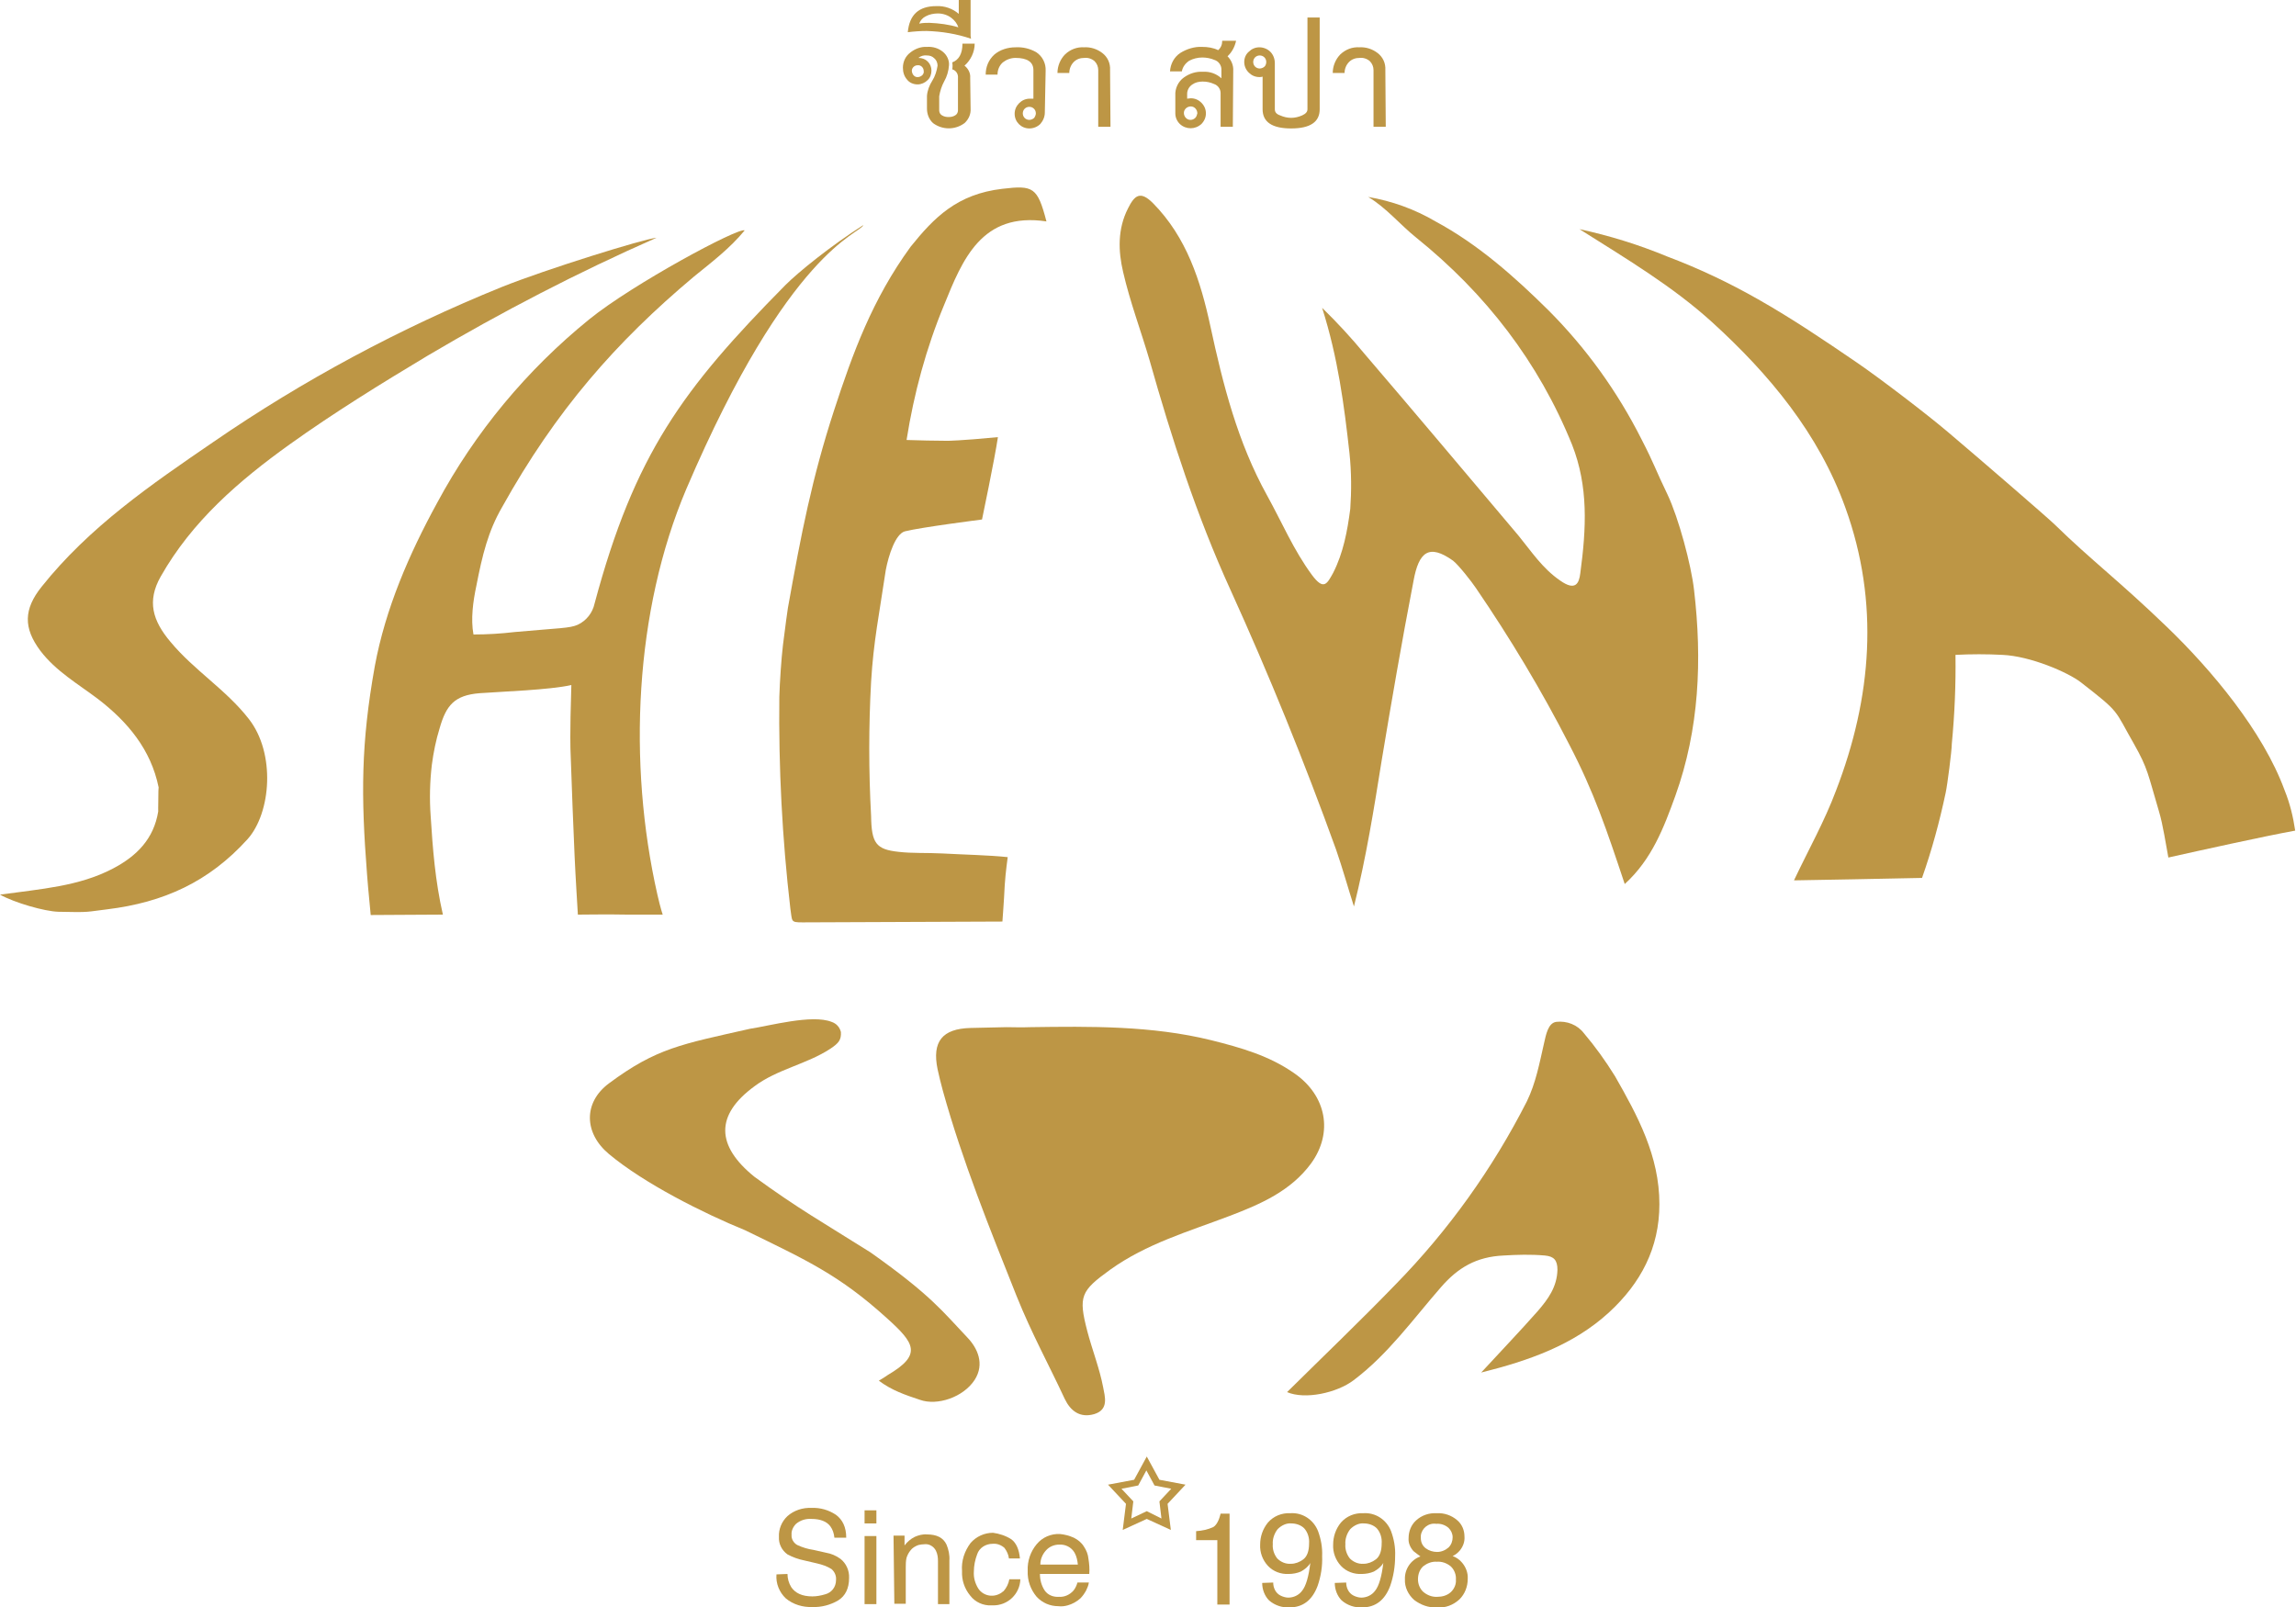
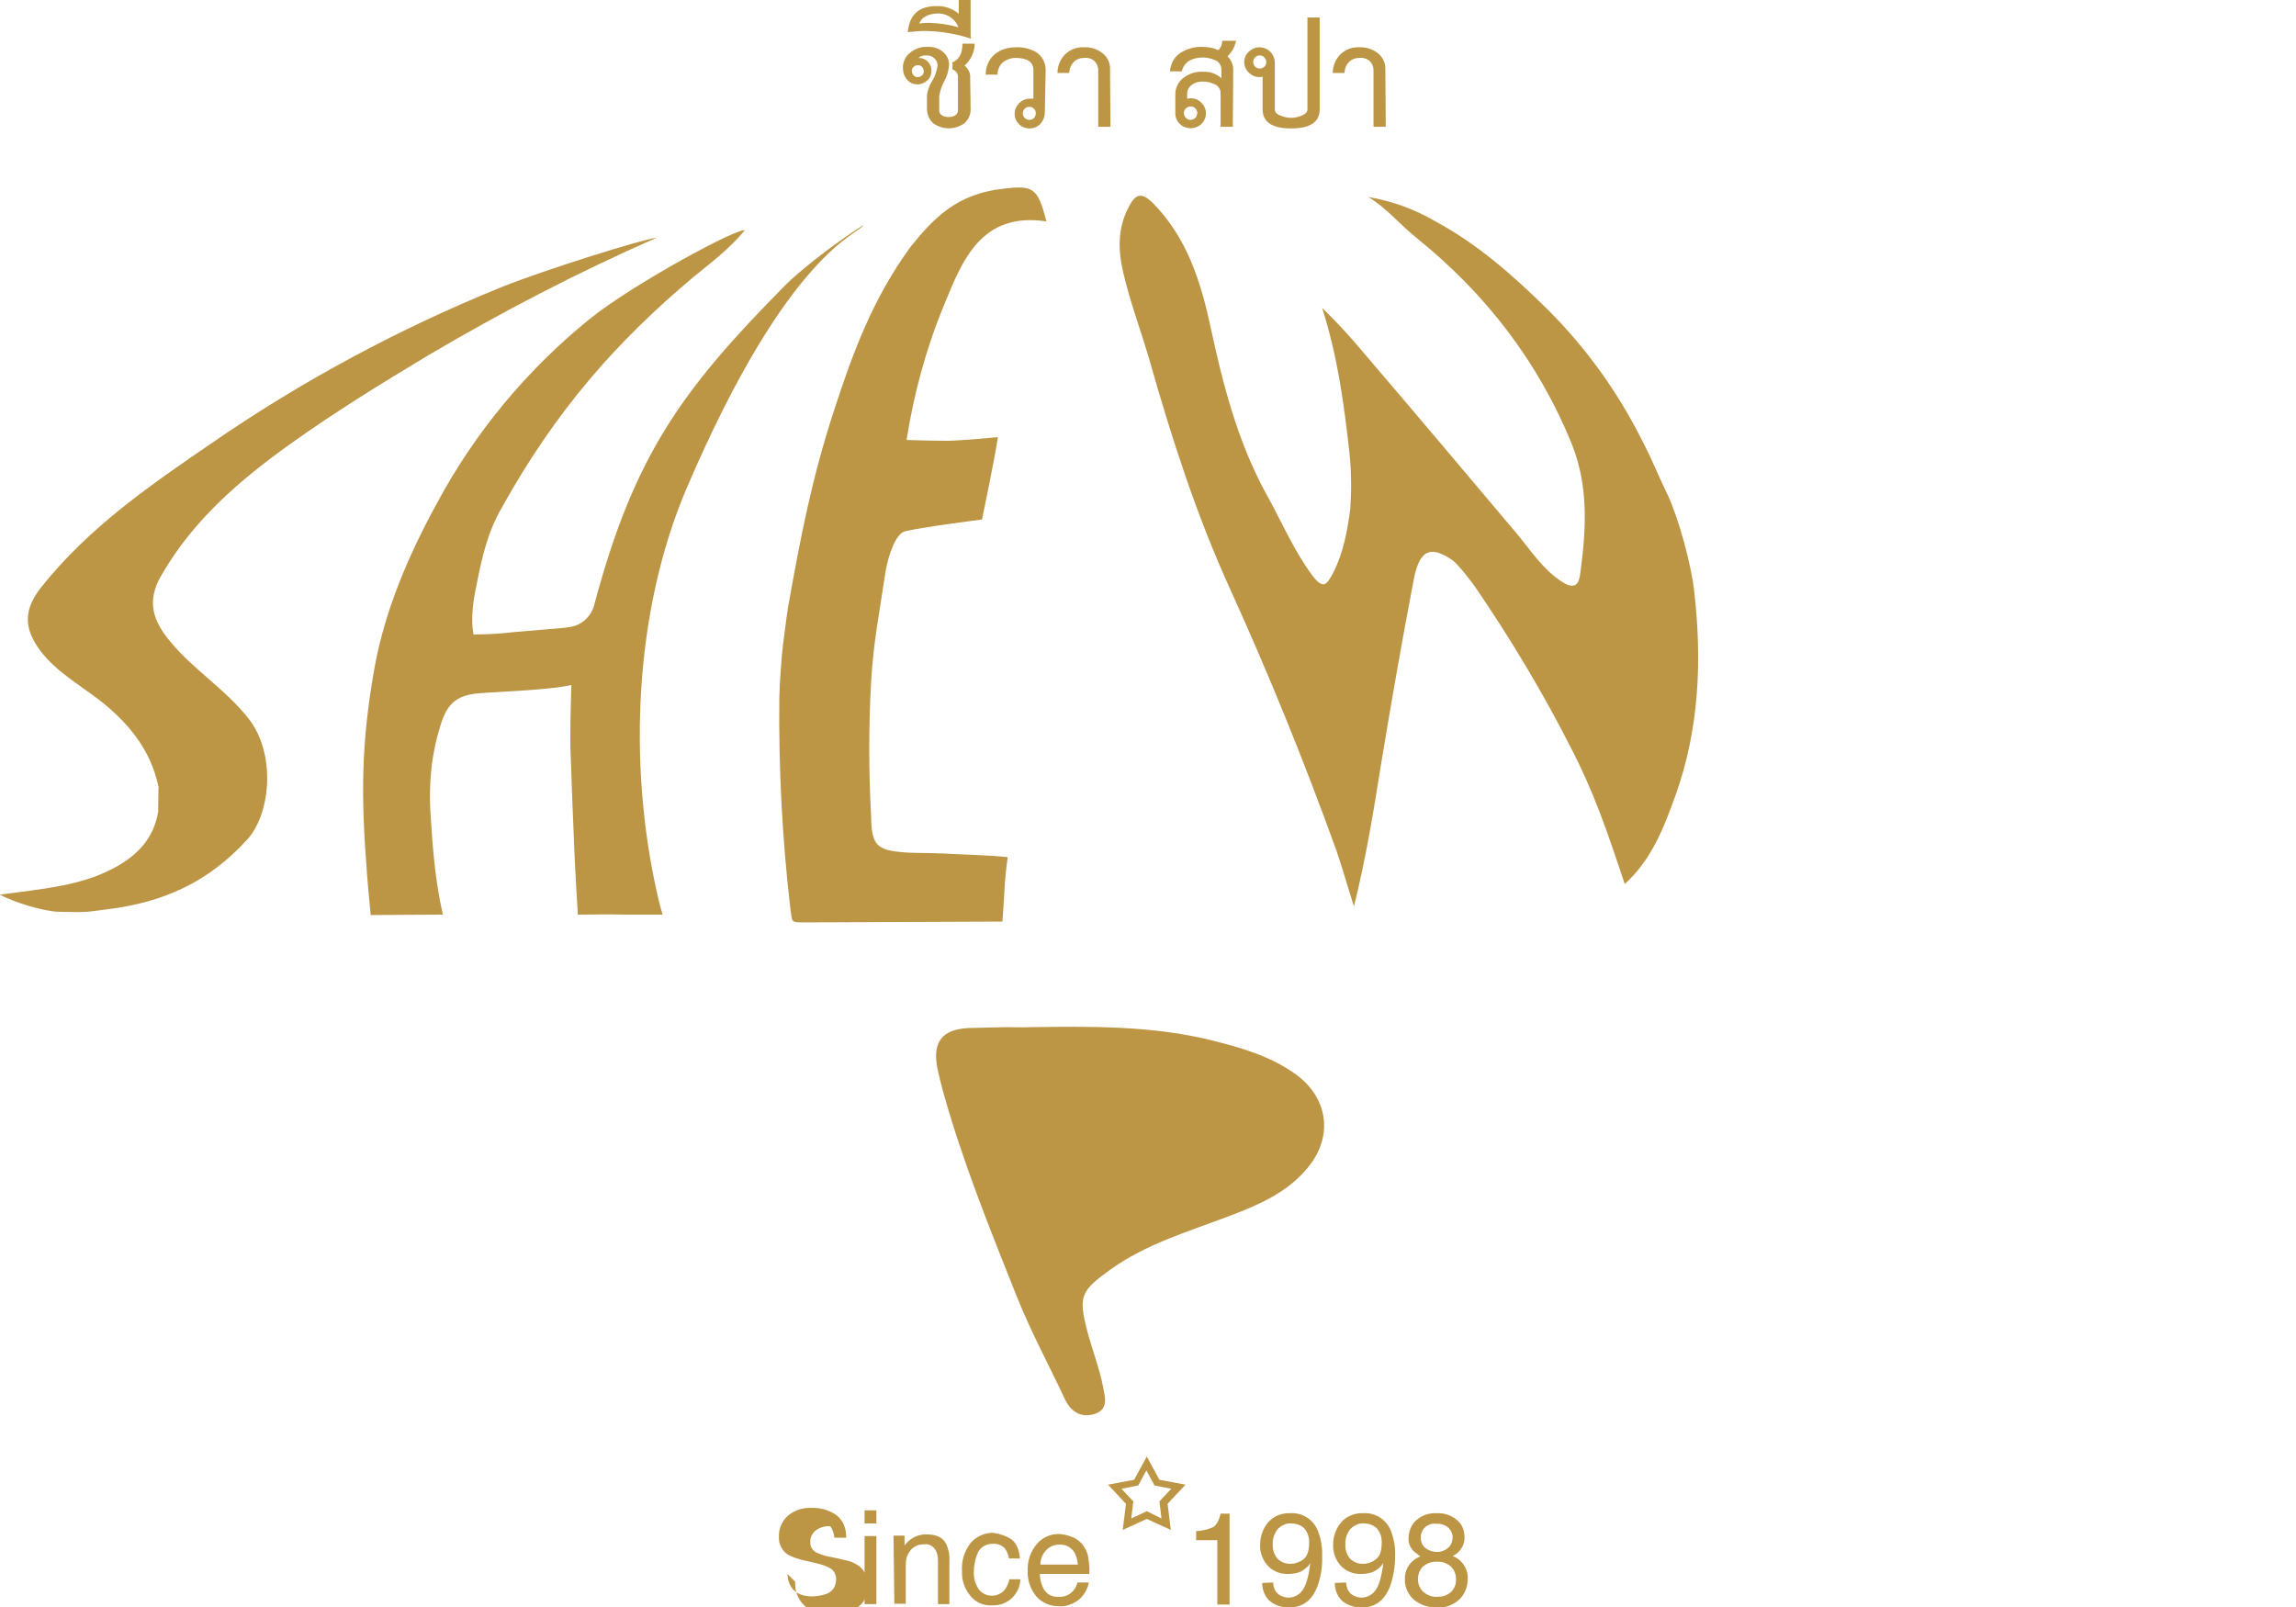
<svg xmlns="http://www.w3.org/2000/svg" version="1.1" id="Layer_1" x="0px" y="0px" viewBox="0 0 563 394.2" style="enable-background:new 0 0 563 394.2;" xml:space="preserve">
  <style type="text/css">
	.st0{fill:#BD9645;}
</style>
  <title>logo</title>
  <path class="st0" d="M238,26.6c0.1,1.4-0.5,2.7-1.5,3.6c-2.3,1.7-5.4,1.7-7.7,0c-1-0.9-1.5-2.2-1.5-3.6v-3.1  c0.1-1.3,0.6-2.6,1.3-3.7c0.7-1.1,1.1-2.4,1.3-3.7c0-0.7-0.3-1.4-0.8-1.8c-0.5-0.5-1.1-0.7-1.8-0.7c-0.7-0.1-1.5,0.1-2.1,0.6  c0.9,0,1.7,0.3,2.3,0.9c0.6,0.6,0.9,1.4,0.9,2.2c0,0.9-0.3,1.8-1,2.4c-0.6,0.6-1.5,1-2.4,1c-1,0-2-0.4-2.6-1.2c-0.7-0.8-1-1.8-1-2.9  c0-1.4,0.6-2.8,1.8-3.7c1.1-0.9,2.6-1.5,4.1-1.4c1.4-0.1,2.8,0.3,3.9,1.2c1,0.8,1.6,2.1,1.5,3.3c-0.1,1.4-0.5,2.8-1.2,4  c-0.6,1.1-1,2.4-1.2,3.6v3.5c0,0.5,0.3,1,0.7,1.2c0.5,0.3,1,0.4,1.6,0.4c0.6,0,1.1-0.1,1.6-0.4c0.4-0.2,0.7-0.7,0.7-1.2v-7.9  c0.1-1-0.4-1.9-1.4-2.2c0.1-0.6,0.1-1.1,0-1.7c1.6-0.6,2.5-2.1,2.5-4.6h3c0,2.1-1,4.1-2.5,5.4c0.9,0.7,1.5,1.8,1.4,3L238,26.6z   M226.5,17.4c0-0.8-0.7-1.5-1.5-1.4c-0.8,0-1.5,0.7-1.4,1.5s0.7,1.5,1.5,1.4c0.4,0,0.7-0.2,1-0.4C226.4,18.2,226.6,17.8,226.5,17.4  L226.5,17.4z" />
  <path class="st0" d="M238.1,9.5c-3.5-1.2-7.2-1.8-10.9-1.9c-1.5,0-3,0.1-4.6,0.3c0.4-4.3,2.7-6.4,7-6.4c2-0.1,4,0.6,5.5,1.9V0h2.9  v8.8L238.1,9.5z M235,6.7c-0.3-0.9-0.9-1.7-1.7-2.3c-0.9-0.7-2.1-1.1-3.3-1.1c-1,0-2.1,0.2-3,0.7c-0.8,0.4-1.3,1-1.6,1.8  c0.8-0.2,1.7-0.2,2.5-0.2C230.3,5.7,232.7,6,235,6.7z" />
  <path class="st0" d="M256.2,27.6c0,1-0.4,2-1.1,2.8c-0.7,0.7-1.7,1.1-2.7,1.1c-2,0-3.6-1.6-3.6-3.6c0,0,0,0,0,0c0-1,0.4-1.9,1.1-2.6  c0.7-0.7,1.6-1.1,2.6-1.1c0.3,0,0.6,0,0.9,0v-7c0-2-1.5-3-4.4-3c-1.1,0-2.2,0.4-3.1,1.1c-0.9,0.8-1.3,1.9-1.3,3h-2.9  c0-1.9,0.7-3.6,2.1-4.9c1.4-1.2,3.3-1.8,5.2-1.8c1.8-0.1,3.5,0.3,5.1,1.2c1.5,1,2.4,2.7,2.3,4.6L256.2,27.6z M254,27.8  c0-0.9-0.7-1.6-1.6-1.6c-0.9,0-1.6,0.7-1.6,1.6c0,0.9,0.7,1.6,1.6,1.6c0.4,0,0.9-0.2,1.2-0.5C253.8,28.6,254,28.2,254,27.8L254,27.8  z" />
  <path class="st0" d="M272.3,31.1h-3V17.2c0-0.8-0.3-1.6-0.9-2.2c-0.7-0.6-1.6-0.9-2.5-0.8c-1,0-1.9,0.3-2.6,1  c-0.7,0.7-1.1,1.7-1.1,2.7h-2.9c0-1.7,0.7-3.4,1.9-4.6c1.3-1.2,2.9-1.8,4.6-1.7c1.6-0.1,3.2,0.4,4.5,1.4c1.3,1,2,2.5,1.9,4.2  L272.3,31.1z" />
  <path class="st0" d="M302.3,31.1h-3v-8.3c0-1-0.7-1.9-1.6-2.2c-0.9-0.4-1.8-0.6-2.8-0.6c-0.9,0-1.8,0.2-2.5,0.7  c-0.8,0.5-1.3,1.4-1.3,2.3v1.2c0.3,0,0.6-0.1,0.9-0.1c1,0,1.9,0.4,2.6,1.1c0.7,0.7,1.1,1.6,1.1,2.6c0,1-0.4,1.9-1.1,2.6  c-1.5,1.4-3.8,1.4-5.3,0c-0.7-0.7-1.1-1.6-1.1-2.6v-4.4c-0.1-1.7,0.7-3.4,2.1-4.4c1.4-1,3-1.5,4.7-1.4c1.7-0.1,3.3,0.5,4.5,1.6V17  c0-1-0.7-2-1.7-2.3c-0.9-0.4-2-0.6-3-0.6c-1.1,0-2.3,0.3-3.2,0.8c-0.9,0.6-1.6,1.5-1.8,2.6h-2.9c0.1-1.8,1-3.5,2.5-4.5  c1.6-1,3.5-1.6,5.4-1.5c1.3,0,2.7,0.2,3.9,0.8c0.7-0.6,1-1.4,1-2.3h3.4c-0.3,1.4-1,2.8-2.1,3.8c0.9,0.9,1.5,2.2,1.4,3.6L302.3,31.1z   M293.6,27.8c0-0.9-0.7-1.7-1.6-1.7c-0.9,0-1.7,0.7-1.7,1.6c0,0.9,0.7,1.7,1.6,1.7c0.5,0,0.9-0.2,1.2-0.5  C293.4,28.6,293.5,28.2,293.6,27.8L293.6,27.8z" />
  <path class="st0" d="M323.6,26.8c0,3.1-2.3,4.7-7,4.7c-4.7,0-7-1.6-7-4.7v-8c-0.3,0.1-0.5,0.1-0.8,0.1c-1,0-1.9-0.4-2.6-1.1  c-0.7-0.7-1.1-1.6-1.1-2.6c0-1,0.4-1.9,1.1-2.5c0.7-0.7,1.6-1.1,2.6-1.1c1,0,2,0.4,2.7,1.1c0.7,0.7,1.1,1.7,1.1,2.8v11.3  c0,0.7,0.4,1.2,1.3,1.5c0.9,0.4,1.8,0.6,2.7,0.6c0.9,0,1.8-0.2,2.7-0.6c0.9-0.4,1.3-0.9,1.3-1.5V4.3h3L323.6,26.8z M310.5,15.2  c0-0.9-0.7-1.6-1.6-1.6c-0.9,0-1.6,0.7-1.6,1.6c0,0.9,0.7,1.6,1.6,1.6c0.4,0,0.9-0.2,1.2-0.5C310.3,16.1,310.5,15.7,310.5,15.2z" />
  <path class="st0" d="M339.8,31.1h-3V17.2c0-0.8-0.3-1.6-0.9-2.2c-0.7-0.6-1.6-0.9-2.5-0.8c-1,0-1.9,0.3-2.6,1  c-0.7,0.7-1.1,1.7-1.1,2.7h-2.9c0-1.7,0.7-3.4,1.9-4.6c1.3-1.2,2.9-1.8,4.6-1.7c1.6-0.1,3.2,0.4,4.5,1.4c1.3,1,2,2.5,1.9,4.2  L339.8,31.1z" />
-   <path class="st0" d="M193.1,386c0,1.1,0.3,2.2,0.9,3.2c1,1.5,2.7,2.3,5.2,2.3c1,0,2.1-0.2,3.1-0.5c1.6-0.4,2.7-1.8,2.7-3.5  c0.1-1-0.3-2-1.1-2.7c-1.1-0.7-2.3-1.1-3.6-1.4l-3-0.7c-1.5-0.3-2.9-0.8-4.2-1.5c-1.4-1-2.2-2.6-2.1-4.3c-0.1-1.9,0.7-3.8,2.1-5.1  c1.6-1.4,3.7-2.1,5.9-2c2.1-0.1,4.2,0.5,6,1.7c1.6,1.2,2.5,3,2.5,5.6h-2.9c-0.1-1-0.4-2-1-2.8c-0.9-1.2-2.5-1.8-4.6-1.8  c-1.4-0.1-2.7,0.3-3.8,1.2c-0.7,0.7-1.2,1.7-1.1,2.7c-0.1,1,0.5,2,1.4,2.5c1.3,0.6,2.6,1,4,1.2l3.1,0.7c1.2,0.2,2.4,0.7,3.5,1.5  c1.4,1.1,2.2,2.9,2.1,4.7c0,2.5-0.9,4.4-2.7,5.5c-1.9,1.1-4.1,1.7-6.3,1.6c-2.3,0.1-4.7-0.6-6.5-2.1c-1.6-1.5-2.5-3.7-2.3-5.9  L193.1,386z" />
+   <path class="st0" d="M193.1,386c0,1.1,0.3,2.2,0.9,3.2c1,1.5,2.7,2.3,5.2,2.3c1,0,2.1-0.2,3.1-0.5c1.6-0.4,2.7-1.8,2.7-3.5  c0.1-1-0.3-2-1.1-2.7c-1.1-0.7-2.3-1.1-3.6-1.4l-3-0.7c-1.5-0.3-2.9-0.8-4.2-1.5c-1.4-1-2.2-2.6-2.1-4.3c-0.1-1.9,0.7-3.8,2.1-5.1  c1.6-1.4,3.7-2.1,5.9-2c2.1-0.1,4.2,0.5,6,1.7c1.6,1.2,2.5,3,2.5,5.6h-2.9c-0.1-1-0.4-2-1-2.8c-1.4-0.1-2.7,0.3-3.8,1.2c-0.7,0.7-1.2,1.7-1.1,2.7c-0.1,1,0.5,2,1.4,2.5c1.3,0.6,2.6,1,4,1.2l3.1,0.7c1.2,0.2,2.4,0.7,3.5,1.5  c1.4,1.1,2.2,2.9,2.1,4.7c0,2.5-0.9,4.4-2.7,5.5c-1.9,1.1-4.1,1.7-6.3,1.6c-2.3,0.1-4.7-0.6-6.5-2.1c-1.6-1.5-2.5-3.7-2.3-5.9  L193.1,386z" />
  <path class="st0" d="M212,370.4h2.9v3.2H212V370.4z M212,376.7h2.9v16.7H212V376.7z" />
  <path class="st0" d="M219.1,376.6h2.7v2.4c0.7-0.9,1.5-1.6,2.5-2.1c0.9-0.4,2-0.7,3-0.6c2.4,0,4,0.8,4.8,2.5  c0.5,1.2,0.8,2.6,0.7,3.9v10.7H230v-10.6c0-0.8-0.1-1.7-0.5-2.5c-0.5-1-1.6-1.7-2.7-1.6c-0.6,0-1.1,0.1-1.6,0.2  c-0.8,0.3-1.5,0.7-2,1.4c-0.4,0.5-0.7,1.1-0.9,1.7c-0.2,0.8-0.2,1.7-0.2,2.5v8.8h-2.8L219.1,376.6z" />
  <path class="st0" d="M248,377.5c1.2,0.9,1.9,2.5,2.1,4.7h-2.7c-0.1-0.9-0.5-1.8-1.1-2.6c-0.8-0.7-1.8-1.1-2.9-1  c-1.7,0-3.3,1-3.8,2.6c-0.5,1.3-0.8,2.8-0.8,4.2c-0.1,1.5,0.3,2.9,1.1,4.2c1.3,1.9,3.9,2.3,5.8,0.9c0.1-0.1,0.2-0.2,0.4-0.3  c0.7-0.8,1.2-1.8,1.4-2.9h2.7c-0.1,3.6-3.1,6.5-6.8,6.4c-0.1,0-0.2,0-0.3,0c-2,0.1-4-0.8-5.2-2.4c-1.4-1.7-2.1-3.8-2-6  c-0.2-2.5,0.6-4.9,2.1-6.9c1.4-1.6,3.4-2.5,5.5-2.5C245,376.1,246.6,376.6,248,377.5z" />
  <path class="st0" d="M263.3,377.1c1,0.5,1.9,1.2,2.5,2.2c0.6,0.9,1,1.9,1.1,3c0.2,1.2,0.3,2.5,0.2,3.7H255c0,1.5,0.4,2.9,1.2,4.1  c0.8,1.1,2.1,1.6,3.5,1.5c1.3,0.1,2.6-0.5,3.5-1.5c0.5-0.6,0.8-1.3,1-2h2.8c-0.1,0.7-0.4,1.4-0.7,2c-0.4,0.7-0.8,1.3-1.4,1.9  c-0.9,0.8-2,1.4-3.1,1.7c-0.7,0.2-1.5,0.3-2.3,0.2c-2,0-3.9-0.8-5.3-2.3c-1.5-1.8-2.3-4-2.2-6.4c-0.1-2.4,0.7-4.7,2.2-6.5  c1.4-1.7,3.5-2.6,5.7-2.5C261,376.3,262.2,376.6,263.3,377.1z M264.3,383.7c-0.1-1-0.3-2-0.8-2.9c-0.8-1.4-2.3-2.1-3.8-2  c-1.2,0-2.4,0.5-3.2,1.4c-0.9,1-1.4,2.2-1.4,3.5L264.3,383.7z" />
  <path class="st0" d="M293.3,377.7v-2.2c1.5-0.1,2.9-0.4,4.2-1c0.8-0.5,1.4-1.6,1.8-3.3h2.2v22.3h-3v-15.8H293.3z" />
  <path class="st0" d="M312.2,388.1c0,1.3,0.6,2.6,1.8,3.2c0.6,0.3,1.3,0.5,1.9,0.5c1.3,0,2.6-0.6,3.4-1.7c0.9-1.1,1.6-3.4,2-6.8  c-0.5,0.9-1.4,1.6-2.3,2.1c-0.9,0.4-2,0.6-3,0.6c-1.9,0.1-3.8-0.6-5.1-2c-1.3-1.4-2-3.3-1.9-5.2c0-1.9,0.6-3.8,1.9-5.4  c1.4-1.6,3.4-2.4,5.5-2.3c3-0.2,5.7,1.6,6.8,4.4c0.7,1.9,1.1,4,1,6.1c0.1,2.5-0.3,5-1.1,7.3c-1.3,3.5-3.6,5.3-6.9,5.3  c-1.8,0.1-3.6-0.5-5-1.7c-1.1-1.1-1.7-2.7-1.7-4.3L312.2,388.1z M319.6,382.4c0.9-0.7,1.4-2,1.4-3.9c0.1-1.3-0.3-2.7-1.2-3.7  c-0.8-0.8-2-1.2-3.2-1.2c-1.2-0.1-2.4,0.5-3.3,1.4c-0.8,1-1.3,2.4-1.2,3.7c-0.1,1.2,0.3,2.5,1.1,3.5c0.9,0.9,2.1,1.4,3.4,1.3  C317.6,383.5,318.7,383.1,319.6,382.4z" />
  <path class="st0" d="M330.1,388.1c0,1.3,0.6,2.6,1.8,3.2c0.6,0.3,1.3,0.5,1.9,0.5c1.3,0,2.6-0.6,3.4-1.7c0.9-1.1,1.6-3.4,2-6.8  c-0.5,0.9-1.4,1.6-2.3,2.1c-0.9,0.4-2,0.6-3,0.6c-1.9,0.1-3.8-0.6-5.1-2c-1.3-1.4-2-3.3-1.9-5.2c0-1.9,0.6-3.8,1.9-5.4  c1.4-1.6,3.4-2.4,5.5-2.3c3-0.2,5.7,1.6,6.8,4.4c0.7,1.9,1.1,4,1,6.1c0,2.5-0.4,5-1.2,7.3c-1.3,3.5-3.6,5.3-6.9,5.3  c-1.8,0.1-3.6-0.5-5-1.7c-1.1-1.1-1.7-2.7-1.7-4.3L330.1,388.1z M337.4,382.4c0.9-0.7,1.4-2,1.4-3.9c0.1-1.3-0.3-2.7-1.2-3.7  c-0.8-0.8-2-1.2-3.2-1.2c-1.2-0.1-2.4,0.5-3.3,1.4c-0.8,1-1.3,2.4-1.2,3.7c-0.1,1.2,0.3,2.5,1.1,3.5c0.9,0.9,2.1,1.4,3.4,1.3  C335.4,383.5,336.5,383.1,337.4,382.4L337.4,382.4z" />
  <path class="st0" d="M346.6,380.4c-0.8-0.9-1.3-2-1.2-3.2c0-1.6,0.6-3.2,1.8-4.3c1.4-1.3,3.2-1.9,5.1-1.8c1.8-0.1,3.6,0.5,5,1.7  c1.2,1,1.8,2.5,1.8,4c0.1,1.2-0.3,2.4-1.1,3.4c-0.5,0.6-1.1,1.1-1.8,1.4c0.8,0.3,1.6,0.8,2.2,1.5c1,1.1,1.6,2.6,1.5,4.1  c0,1.9-0.7,3.7-2,5c-1.5,1.4-3.5,2.2-5.6,2c-2,0.1-3.9-0.6-5.5-1.8c-1.5-1.3-2.4-3.2-2.3-5.1c-0.1-2.5,1.5-4.8,3.8-5.6  C347.8,381.3,347.2,380.9,346.6,380.4z M355.7,390.5c0.9-0.8,1.4-2,1.3-3.1c0.1-1.2-0.4-2.5-1.3-3.3c-1-0.8-2.2-1.2-3.4-1.1  c-1.2-0.1-2.4,0.4-3.3,1.1c-0.9,0.8-1.3,2-1.3,3.2c0,1.1,0.4,2.2,1.2,3c1,0.9,2.3,1.4,3.6,1.3C353.6,391.6,354.8,391.3,355.7,390.5z   M355.2,379.5c0.7-0.7,1-1.6,1-2.5c0-0.9-0.4-1.7-1-2.3c-0.8-0.7-1.9-1.1-3-1c-1.9-0.3-3.6,1.1-3.8,2.9c0,0.2,0,0.4,0,0.6  c0,1,0.4,1.9,1.2,2.5c0.8,0.6,1.8,0.9,2.8,0.9C353.4,380.6,354.4,380.2,355.2,379.5L355.2,379.5z" />
  <g id="Shape_1">
    <path class="st0" d="M290.7,364.1l-6.4-1.2l-3.1-5.7l-3.1,5.7l-6.4,1.2l4.4,4.7l-0.8,6.4l5.9-2.7l5.9,2.7l-0.8-6.4L290.7,364.1z    M281.2,370.6l-3.8,1.8l0.5-4.2l-2.9-3.1l4.1-0.8l2-3.7l2,3.7l4.1,0.8l-2.9,3.1l0.5,4.2L281.2,370.6z" />
  </g>
  <path class="st0" d="M330.9,111.1c-1.3-11.7-2.8-23.3-6.7-35.6c3.7,3.6,7.2,7.4,10.5,11.4c12.6,14.7,25.1,29.6,37.6,44.4  c3.2,3.9,5.9,8.1,10.3,11.1c3.7,2.6,4.6,0.7,4.9-1.8c1.5-11.1,2-21.3-2-31.5c-8.2-20.3-21.2-37.1-38.2-50.8c-4-3.2-7.3-7.3-11.8-10  c5.8,1,11.4,3,16.5,6c10.4,5.6,19.3,13.5,27.6,21.7c9.3,9.3,17,20,22.9,31.7c3.2,6.2,3.4,7.4,6.4,13.6c2.7,5.7,5.8,17.2,6.5,23.4  c2,17.1,1.3,34.1-4.6,50.5c-2.8,7.7-5.7,15.5-12.4,21.6c-4.4-13.2-7.5-22.5-13.6-34.2c-6.8-13.3-14.5-26.1-22.9-38.4  c-1-1.5-4.2-5.6-5.6-6.7c-5.9-4.2-8.4-2.2-9.7,5c-3,15.6-5.3,29-7.8,44c-1.9,11.9-3.8,23.8-6.8,35.8c-1.5-4.7-2.8-9.4-4.4-14  c-7.8-21.6-16.4-42.8-25.9-63.7c-8.3-18.2-14.4-37.1-19.8-56.2c-2.1-7.2-4.8-14.3-6.5-21.7c-1.2-5.1-1.4-10.5,1.2-15.6  c1.6-3.2,3-4.4,6.1-1.3c8.3,8.4,11.7,19.1,14.1,30.2c3.1,14.4,6.7,28.5,13.9,41.5c3.6,6.5,6.5,13.4,11,19.5c2.9,3.9,3.7,2.2,5.2-0.5  c2.5-4.9,3.5-10.3,4.2-15.7C331.4,120.5,331.4,115.8,330.9,111.1z" />
-   <path class="st0" d="M477.1,194.4c-1.5,7.1-3.4,14.1-5.8,20.9c-4.6,0.1-29.6,0.6-31.4,0.6c3.5-7.4,7.5-14.5,10.3-22  c8.8-22.8,10.7-46.2,2.3-69.4c-6.5-18.1-18.6-32.7-32.8-45.6c-9.5-8.6-20.5-15.2-32.4-22.7c7.4,1.6,14.5,3.8,21.5,6.7  c7.7,2.9,15.1,6.4,22.3,10.5c8.3,4.7,16.3,10.1,24.2,15.5c5.7,3.9,17.1,12.6,22.4,17.1c7.8,6.6,24.7,21.2,26.2,22.7  c8.9,8.7,15.9,13.9,27.5,25.1c10.8,10.4,23.5,25.5,28.8,40c1.3,3.2,2.1,6.5,2.6,9.9c-7.7,1.4-23.5,4.9-31.1,6.6  c-0.6-3.1-1.3-8-2.3-11.3c-2.7-9.1-2.7-10.5-6.1-16.5c-5-8.7-3.2-7.5-13.1-15.2c-3.1-2.4-12.3-6.4-19.2-6.7c-3.8-0.2-7.6-0.2-11.5,0  c0.1,7.3-0.2,14.5-0.9,21.8C478.6,184.1,477.5,192.6,477.1,194.4z" />
  <path class="st0" d="M105.6,200.1c0.5,7.9,1.1,15.9,3,24.2c-5.2,0-12.7,0.1-17.7,0.1c-0.6-6.3-0.8-8.5-0.9-10  c-1.5-19.3-1.5-32,1.9-51c2.6-14.1,8.4-27.5,15.3-40.1c9.3-17.3,22-32.6,37.3-45c10.6-8.6,36.6-22.6,38.1-21.8  c-3.6,4.4-8.1,7.8-12.4,11.3c-19.2,16.1-33.9,32.9-47.1,56.6c-3.4,5.9-4.8,11.6-6.3,19.3c-0.8,3.8-1.4,8.1-0.7,11.9  c3.4,0,6.7-0.2,10.1-0.6c11.1-1,13.5-0.9,15.5-1.8c2.1-1,3.6-2.9,4.1-5.2c9.8-36.6,21.6-52.6,46.8-78.1c3.2-3.2,11.1-9.6,19.1-14.7  c-0.8,2.2-18.2,5.8-43.4,64.7c-12.7,29.9-14.4,67.3-7.1,99.5c0.8,3.5,1.3,4.9,1.3,4.9s-7.8,0-8.6,0c-4.3-0.1-12.2,0-12.2,0  s-0.6-9.7-0.8-14.3c-0.5-12.1-0.5-11.5-1-25.8c0,0-0.2-3.8,0.2-16.2c-5.3,1.2-17,1.6-22.5,2c-6.2,0.5-8.2,3-9.8,8.6  c-0.9,2.9-1.5,5.9-1.9,8.9C105.4,191.7,105.3,195.9,105.6,200.1z" />
  <path class="st0" d="M252.7,251.9c14.5-0.2,29.7-0.4,44.3,3.2c7.2,1.8,14.3,3.8,20.5,8.2c7.7,5.4,9.5,14.4,4,22  c-5,6.8-12.4,10-20,12.9c-10,3.8-20.4,6.8-29.3,13.2c-7.2,5.2-7.8,6.5-5.6,15c1.2,4.6,3,9.1,3.9,13.8c0.4,2.2,1.5,5.5-2.2,6.6  c-3.5,1-5.8-0.8-7.2-3.7c-3.9-8.4-8.1-16-11.8-25.2c-6.6-16.6-13.3-33.1-18.1-50.4c-0.5-1.8-0.9-3.5-1.3-5.3  c-1.4-6.8,1.2-9.9,8-10.1c2.5-0.1,6.4-0.1,8.9-0.2C249.3,251.9,249.8,252,252.7,251.9z" />
  <path class="st0" d="M232.3,108.1c0,0,3.1,0,12.4-0.9c-0.8,5.4-3.9,20.2-3.9,20.2s-14.9,1.9-18.9,2.9c-2.3,0.6-4,5.8-4.7,9.5  c-1.6,10.8-3,17.4-3.6,27.4c-0.6,10.9-0.6,21.9,0,32.9c0.1,6.7,1.2,8.2,6.7,8.8c3.4,0.4,6.9,0.2,10.8,0.4c5.4,0.3,11.2,0.4,16,0.9  c-0.4,3.1-0.7,5.3-0.9,10c-0.1,1.8-0.4,5.8-0.4,5.8l-49,0.2c-3,0-2.5-0.2-3-3.4c-2-17.2-2.9-34.5-2.7-51.9c0.1-3.6,0.5-9.5,0.9-12.8  c0.8-6.4,0.9-6.8,1.2-9c3.3-18.4,5.9-31.8,11.3-48.4c4.6-14.1,9.4-27.3,18.8-40.2c5.8-7.2,11.4-12.9,22.5-14.2  c7.6-0.9,8.6-0.4,10.8,8c-15.9-2.4-20.6,9.4-25.1,20.5c-4.4,10.6-7.4,21.7-9.2,33.1C225.5,108,229.2,108.1,232.3,108.1z" />
  <path class="st0" d="M38.9,193.1C37,183.8,31.3,177,24,171.4c-4.9-3.7-10.3-6.8-14.1-11.8c-4.2-5.6-4.1-10.2,0.3-15.7  c11.7-14.7,26.9-25.1,42.1-35.5c22.1-15.2,45.8-27.9,70.7-38C134,66,157.8,58.6,161,58.3c-19.3,8.5-38,18.2-56.1,28.9  c-11.5,6.9-23,14-33.9,21.8c-12.4,8.9-23.9,18.8-31.6,32.4c-3.4,6-2,10.8,2.4,16c5.8,7,13.6,11.7,19.2,18.9c6.6,8.4,5.5,23-0.3,29.5  c-9.5,10.5-20.6,15.5-34.4,17.2c-5.1,0.6-4,0.8-12,0.6c-3.4-0.1-10.7-2.2-14.3-4.2c10-1.4,19.3-2,27.7-6.4c5.9-3.1,10-7.3,11.1-14" />
-   <path class="st0" d="M368.7,307.9c-6.7,0.3-11.2,3-15.3,7.7c-6.9,7.9-13,16.5-21.5,22.9c-4.1,3.1-11.9,4.8-16.3,2.9  c9-8.9,18-17.5,26.7-26.5c12.9-13.2,23.7-28.3,32.1-44.8c2.2-4.5,3.1-9.4,4.2-14.2c0.5-2.2,1-5,3-5.3c2.6-0.3,5.2,0.7,6.8,2.8  c2.8,3.3,5.3,6.8,7.6,10.5c5.6,9.8,10.9,19.6,10.9,31.4c0,10.8-4.6,19.4-12.3,26.5c-8.8,8.1-19.8,11.9-31.4,14.8  c4.6-5,9.4-10,13.9-15.1c2.5-2.9,4.7-5.9,4.8-10.1c0-2.4-0.9-3.3-3.1-3.5C375.4,307.6,372,307.7,368.7,307.9z" />
-   <path class="st0" d="M215.5,338.6c1-0.6,1.8-1.1,2.2-1.4c8.5-5,6.6-7.8-0.3-14c-11.6-10.5-19.5-14.1-34.7-21.5  c-10.3-4.2-24.8-11.5-33.4-18.7c-6.1-5.1-6.3-12.6,0-17.3c11.7-8.7,17.8-9.6,34.6-13.4c4.7-0.7,15.2-3.6,20-1.7  c1.2,0.4,2,1.3,2.3,2.5c0.1,1.9-0.5,2.7-2.6,4.1c-5.8,3.8-13,5-18.6,9.2c-9.7,7.1-9.4,14.6,0,22.2c10.7,7.8,16.8,11.2,28.4,18.5  c15,10.6,17.8,14.6,23.8,20.9c2.5,2.6,4.3,6.5,1.8,10.4c-2.8,4.3-9.2,6.4-13.4,4.9C222,342.1,218.7,341,215.5,338.6z" />
-   <path class="st0" d="M378.6,307.9" />
  <path class="st0" d="M368.7,307.9" />
  <path class="st0" d="M38.9,199.1c0.2-2,0.2-4,0-6" />
</svg>